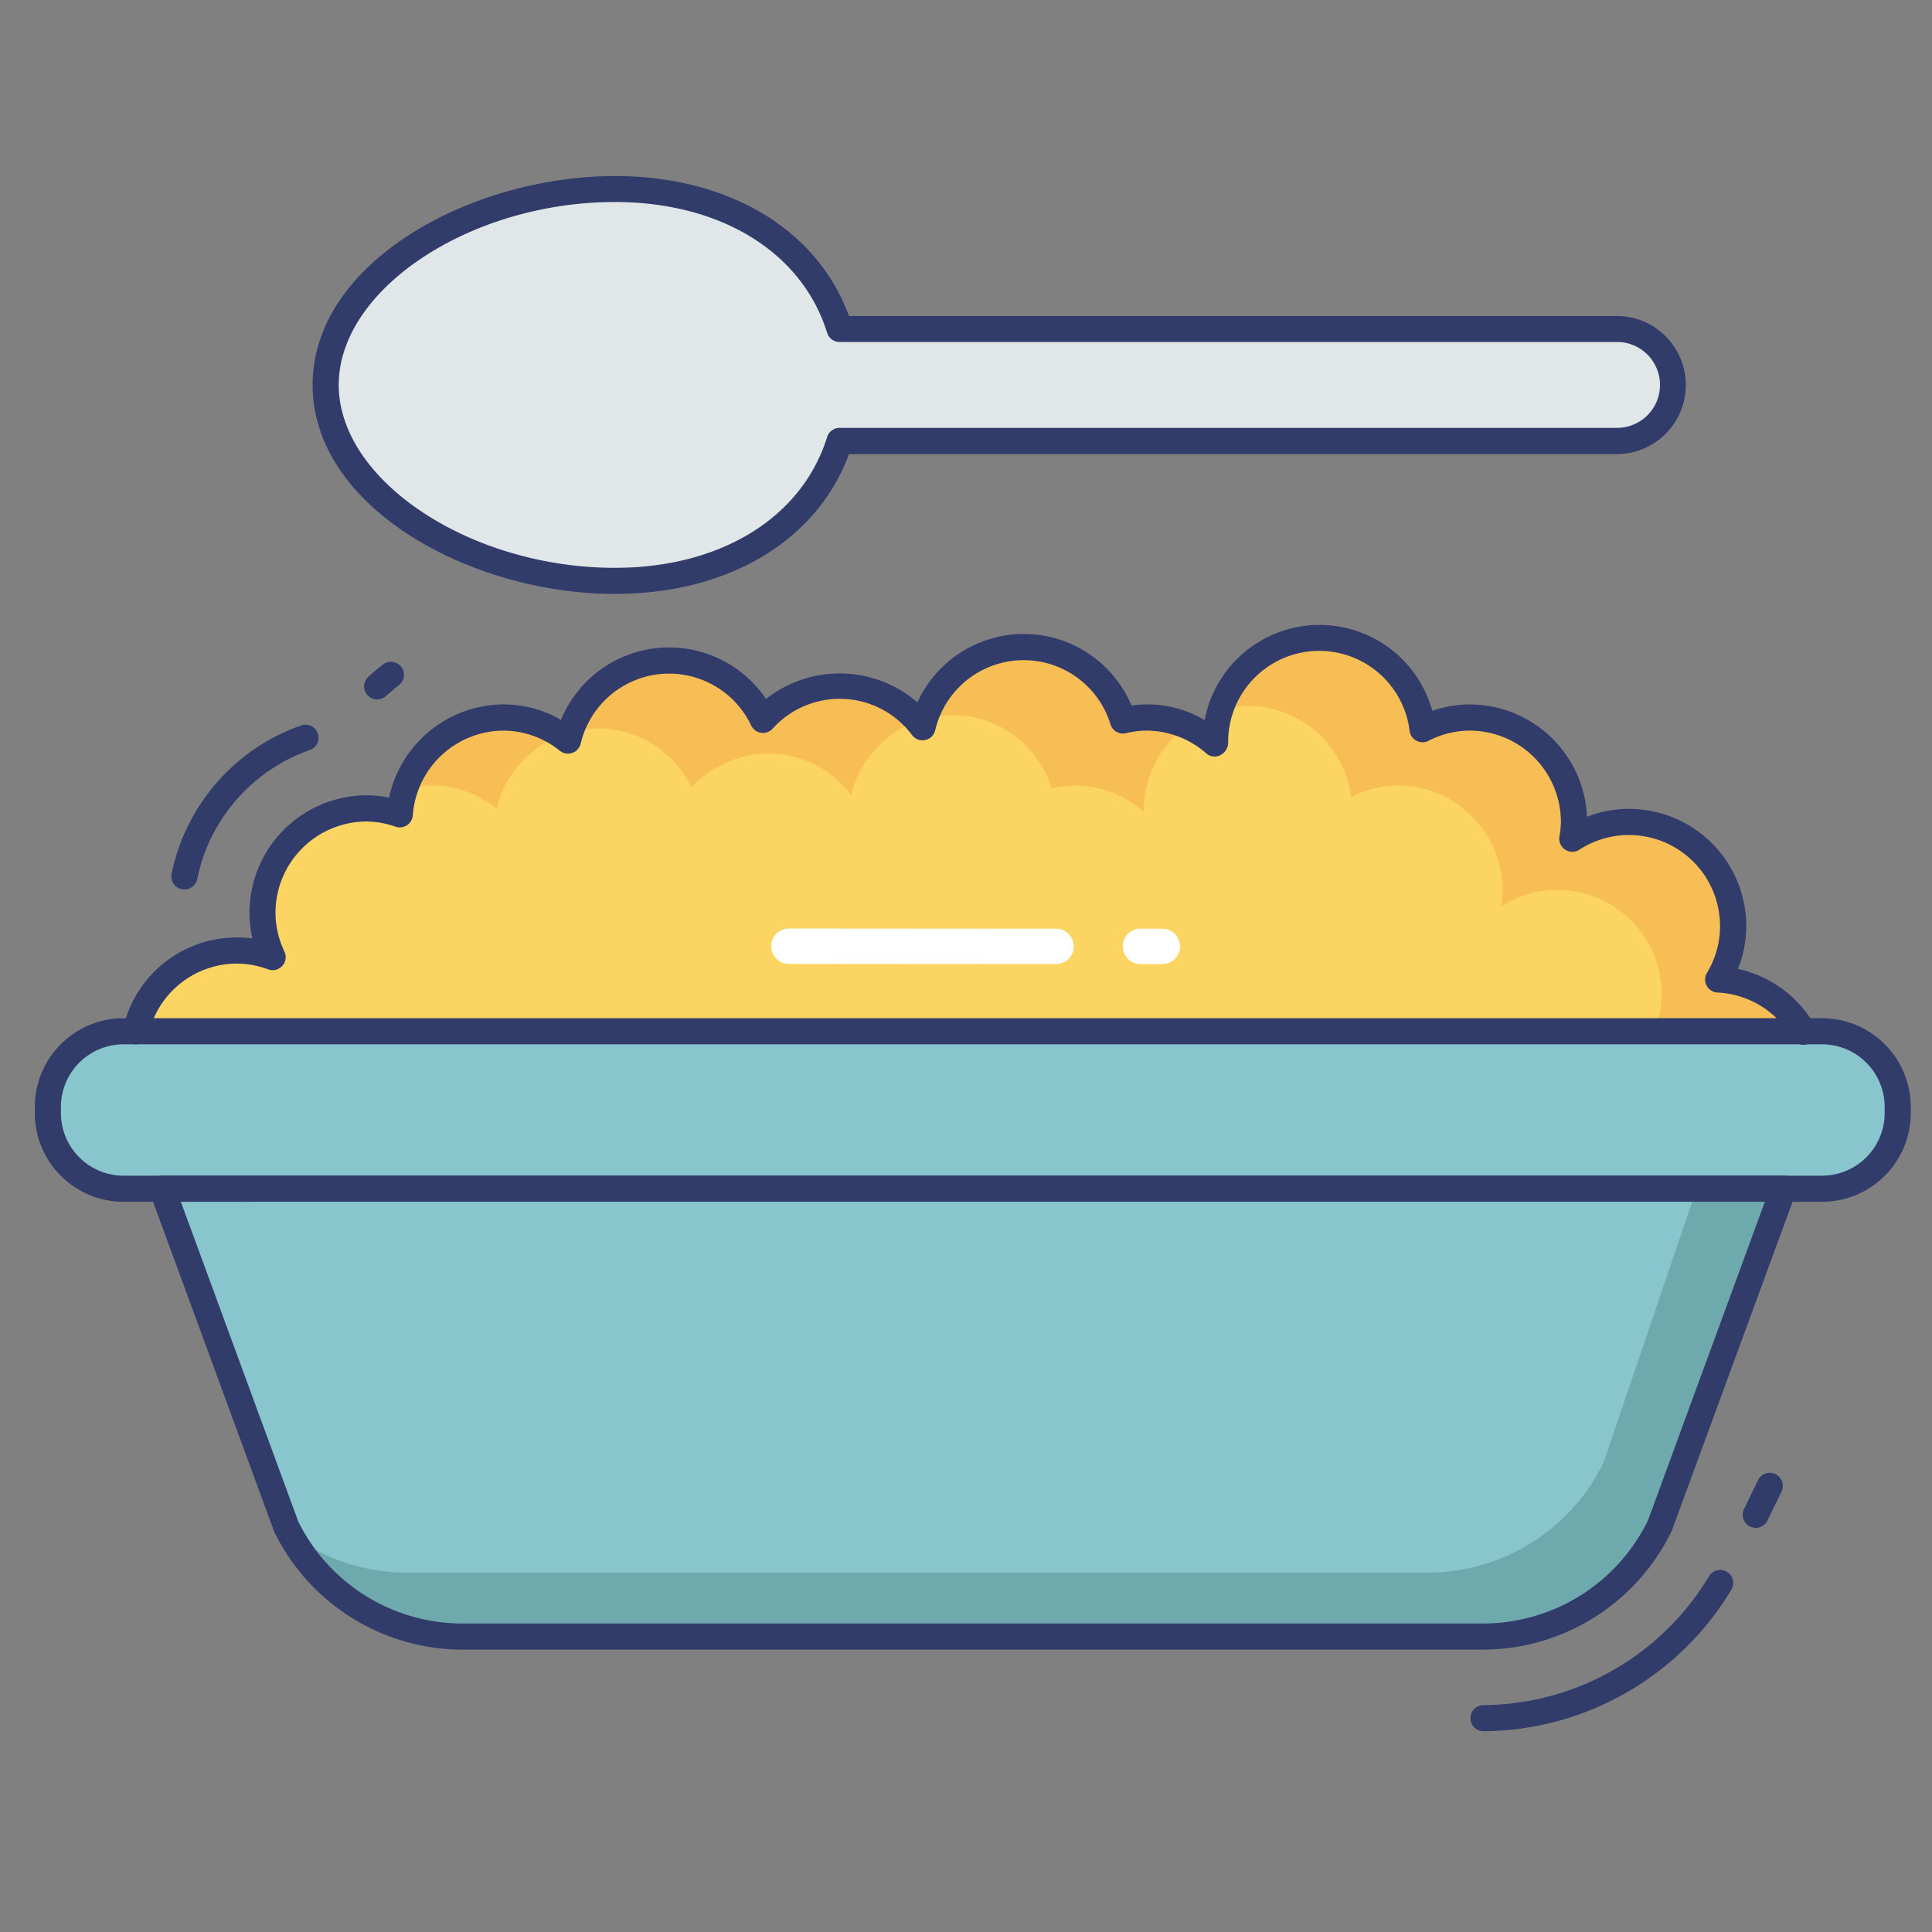
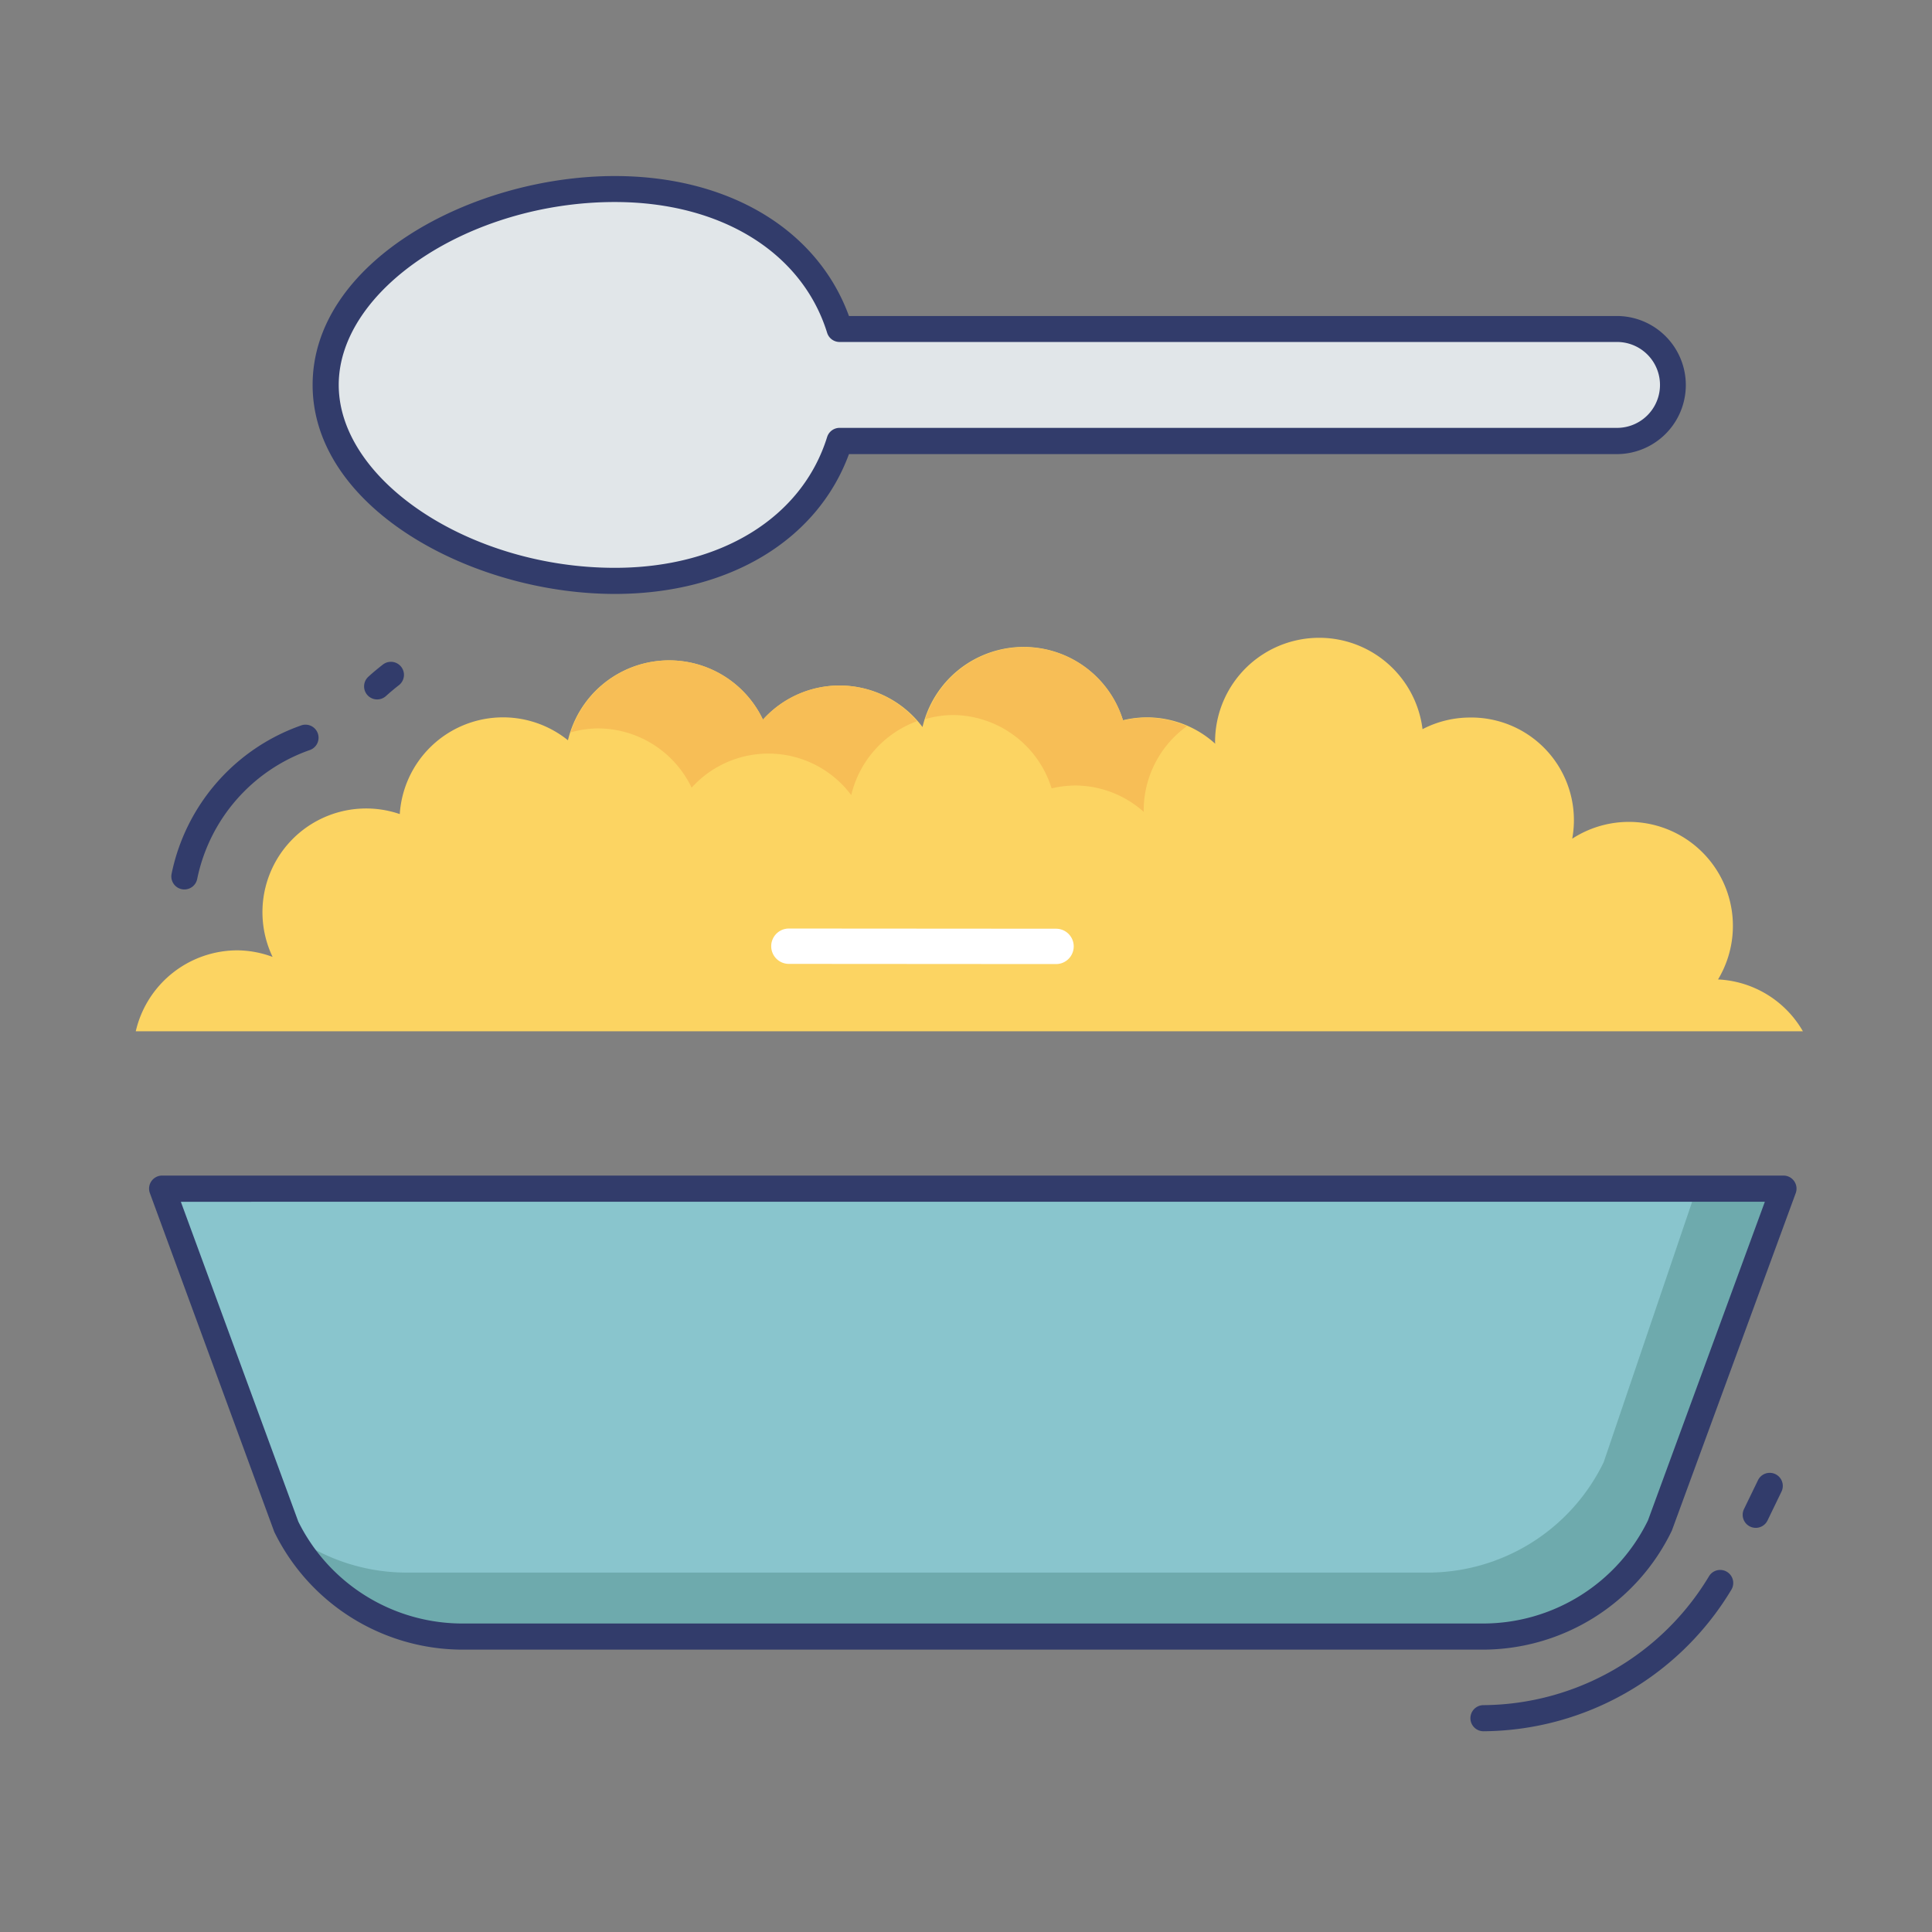
<svg xmlns="http://www.w3.org/2000/svg" id="line_color" height="512" viewBox="0 0 74 74" width="512" data-name="line color">
  <rect x="0" y="0" width="74" height="74" fill="#808080" stroke="none" />
  <path d="m64.12 14.743a2.16 2.16 0 0 1 -2.144 2.145h-29.817c-.965 3.1-4.075 5.361-8.61 5.361-5.522 0-11.076-3.367-11.076-7.506s5.554-7.5 11.076-7.5c4.535 0 7.645 2.252 8.61 5.361h29.817a2.143 2.143 0 0 1 2.144 2.139z" fill="#e1e6e9" />
  <path d="m69.055 39.5a3.968 3.968 0 0 0 -3.25-1.985 3.983 3.983 0 0 0 -5.585-5.391 3.932 3.932 0 0 0 -3.934-4.641 3.951 3.951 0 0 0 -1.8.446 3.988 3.988 0 0 0 -7.946.5c0 .02.006.038.006.058a3.885 3.885 0 0 0 -3.534-.9 3.98 3.98 0 0 0 -7.678.26 3.961 3.961 0 0 0 -6.112-.284 3.981 3.981 0 0 0 -7.468.791 3.963 3.963 0 0 0 -6.442 2.827 3.972 3.972 0 0 0 -4.871 5.471 3.949 3.949 0 0 0 -1.353-.252 4 4 0 0 0 -3.888 3.1" fill="#fcd462" />
  <path d="m36.479 27.387a3.986 3.986 0 0 1 3.8 2.81 4.008 4.008 0 0 1 .9-.111 3.966 3.966 0 0 1 2.633 1.014c0-.02-.006-.038-.006-.058a3.984 3.984 0 0 1 1.655-3.227 3.864 3.864 0 0 0 -1.545-.329 4.008 4.008 0 0 0 -.9.111 3.969 3.969 0 0 0 -7.575-.053 3.932 3.932 0 0 1 1.038-.157z" fill="#f7be56" />
  <path d="m22.9 27.9a3.986 3.986 0 0 1 3.591 2.27 3.962 3.962 0 0 1 6.113.284 4.007 4.007 0 0 1 2.52-2.831 3.924 3.924 0 0 0 -5.9-.058 3.969 3.969 0 0 0 -7.367.487 3.925 3.925 0 0 1 1.043-.152z" fill="#f7be56" />
-   <path d="m47.8 27.038a3.986 3.986 0 0 1 3.948 3.494 3.951 3.951 0 0 1 1.8-.446 4 4 0 0 1 4 4 3.9 3.9 0 0 1 -.065.643 3.988 3.988 0 0 1 6.16 3.356 3.848 3.848 0 0 1 -.278 1.415h5.689a3.968 3.968 0 0 0 -3.25-1.985 3.983 3.983 0 0 0 -5.585-5.391 3.932 3.932 0 0 0 -3.934-4.641 3.951 3.951 0 0 0 -1.8.446 3.975 3.975 0 0 0 -7.731-.732 3.946 3.946 0 0 1 1.046-.159z" fill="#f7be56" />
-   <path d="m16.547 30.086a3.963 3.963 0 0 1 2.473.878 4 4 0 0 1 2.456-2.793 3.916 3.916 0 0 0 -2.194-.69 3.965 3.965 0 0 0 -3.768 2.758 3.914 3.914 0 0 1 1.033-.153z" fill="#f7be56" />
-   <rect fill="#89c5cd" height="6.031" rx="2.894" width="70.854" x="1.833" y="39.5" />
-   <path d="m69.793 46.031h-65.065a3.4 3.4 0 0 1 -3.395-3.394v-.243a3.4 3.4 0 0 1 3.395-3.394h65.065a3.4 3.4 0 0 1 3.394 3.394v.243a3.4 3.4 0 0 1 -3.394 3.394zm-65.065-6.031a2.4 2.4 0 0 0 -2.395 2.394v.243a2.4 2.4 0 0 0 2.395 2.394h65.065a2.4 2.4 0 0 0 2.394-2.394v-.243a2.4 2.4 0 0 0 -2.394-2.394z" fill="#323c6b" />
  <path d="m17.7 62.685h39.12a7.494 7.494 0 0 0 6.745-4.229l4.744-12.925h-62.098l4.744 12.925a7.494 7.494 0 0 0 6.745 4.229z" fill="#89c5cd" />
  <path d="m64.982 45.531-3.557 10.474a7.494 7.494 0 0 1 -6.745 4.229h-39.12a7.47 7.47 0 0 1 -4.428-1.471 7.48 7.48 0 0 0 6.568 3.922h39.12a7.494 7.494 0 0 0 6.745-4.229l4.744-12.925z" fill="#6eaaad" />
  <g fill="#323c6b">
    <path d="m7.065 34.068a.541.541 0 0 1 -.1-.009.5.5 0 0 1 -.393-.588 7.652 7.652 0 0 1 4.947-5.68.5.5 0 1 1 .334.942 6.648 6.648 0 0 0 -4.3 4.933.5.5 0 0 1 -.488.402z" />
    <path d="m14.446 26.79a.5.5 0 0 1 -.338-.869c.18-.164.367-.319.559-.468a.5.5 0 0 1 .611.792q-.257.2-.494.414a.5.5 0 0 1 -.338.131z" />
    <path d="m67.249 58.52a.5.5 0 0 1 -.45-.719l.536-1.106a.5.5 0 0 1 .9.437l-.535 1.106a.5.5 0 0 1 -.451.282z" />
    <path d="m56.82 66.311a.5.5 0 1 1 0-1 10.164 10.164 0 0 0 8.643-4.944.5.5 0 0 1 .857.515 11.169 11.169 0 0 1 -9.5 5.429z" />
    <path d="m23.549 22.749c-5.475 0-11.575-3.288-11.575-8.006s6.1-8 11.575-8c4.359 0 7.758 2.044 8.968 5.361h29.46a2.645 2.645 0 0 1 0 5.289h-29.46c-1.217 3.312-4.617 5.356-8.968 5.356zm0-15.011c-5.535 0-10.575 3.339-10.575 7.005s5.04 7.006 10.575 7.006c4.054 0 7.17-1.92 8.132-5.01a.5.5 0 0 1 .477-.351h29.819a1.645 1.645 0 0 0 0-3.289h-29.819a.5.5 0 0 1 -.477-.352c-.959-3.09-4.076-5.009-8.132-5.009z" />
-     <path d="m5.2 40a.482.482 0 0 1 -.112-.013.5.5 0 0 1 -.375-.6 4.471 4.471 0 0 1 4.957-3.441 4.3 4.3 0 0 1 -.114-.984 4.5 4.5 0 0 1 4.5-4.5 4.078 4.078 0 0 1 .846.092 4.509 4.509 0 0 1 4.384-3.574 4.392 4.392 0 0 1 2.2.592 4.479 4.479 0 0 1 7.854-.8 4.56 4.56 0 0 1 5.8.13 4.477 4.477 0 0 1 8.2.122 4.287 4.287 0 0 1 2.8.557 4.48 4.48 0 0 1 8.721-.353 4.311 4.311 0 0 1 1.431-.246 4.5 4.5 0 0 1 4.493 4.3 4.489 4.489 0 0 1 6.1 4.2 4.412 4.412 0 0 1 -.318 1.631 4.455 4.455 0 0 1 2.926 2.139.5.5 0 1 1 -.865.5 3.46 3.46 0 0 0 -2.842-1.735.5.5 0 0 1 -.405-.756 3.44 3.44 0 0 0 .5-1.779 3.489 3.489 0 0 0 -5.389-2.936.5.5 0 0 1 -.763-.5 3.579 3.579 0 0 0 .057-.562 3.5 3.5 0 0 0 -3.5-3.5 3.45 3.45 0 0 0 -1.572.392.5.5 0 0 1 -.723-.383 3.488 3.488 0 0 0 -6.95.442.541.541 0 0 1 -.291.485.486.486 0 0 1 -.534-.052 3.486 3.486 0 0 0 -2.3-.884 3.448 3.448 0 0 0 -.791.1.5.5 0 0 1 -.59-.338 3.479 3.479 0 0 0 -6.714.226.5.5 0 0 1 -.383.373.5.5 0 0 1 -.5-.186 3.46 3.46 0 0 0 -5.345-.249.5.5 0 0 1 -.82-.12 3.48 3.48 0 0 0 -6.531.691.5.5 0 0 1 -.8.274 3.452 3.452 0 0 0 -2.162-.77 3.5 3.5 0 0 0 -3.469 3.242.5.5 0 0 1 -.659.438 3.438 3.438 0 0 0 -1.1-.2 3.5 3.5 0 0 0 -3.5 3.5 3.462 3.462 0 0 0 .342 1.482.5.5 0 0 1 -.623.683 3.436 3.436 0 0 0 -1.183-.222 3.478 3.478 0 0 0 -3.4 2.707.5.5 0 0 1 -.488.385z" />
+     <path d="m5.2 40z" />
    <path d="m56.82 63.185h-39.12a8.041 8.041 0 0 1 -7.195-4.511l-4.764-12.974a.5.5 0 0 1 .47-.673h62.1a.5.5 0 0 1 .469.673l-4.745 12.928a8.054 8.054 0 0 1 -7.215 4.557zm-49.893-17.154 4.5 12.253a7.021 7.021 0 0 0 6.275 3.9h39.118a7.033 7.033 0 0 0 6.3-3.947l4.478-12.207z" />
  </g>
  <path d="m40.449 36.926-10.233-.007a.677.677 0 1 1 0-1.354l10.233.007a.677.677 0 1 1 0 1.354z" fill="#fff" />
-   <path d="m44.52 36.926h-.865a.678.678 0 0 1 0-1.355h.865a.677.677 0 1 1 0 1.354z" fill="#fff" />
</svg>